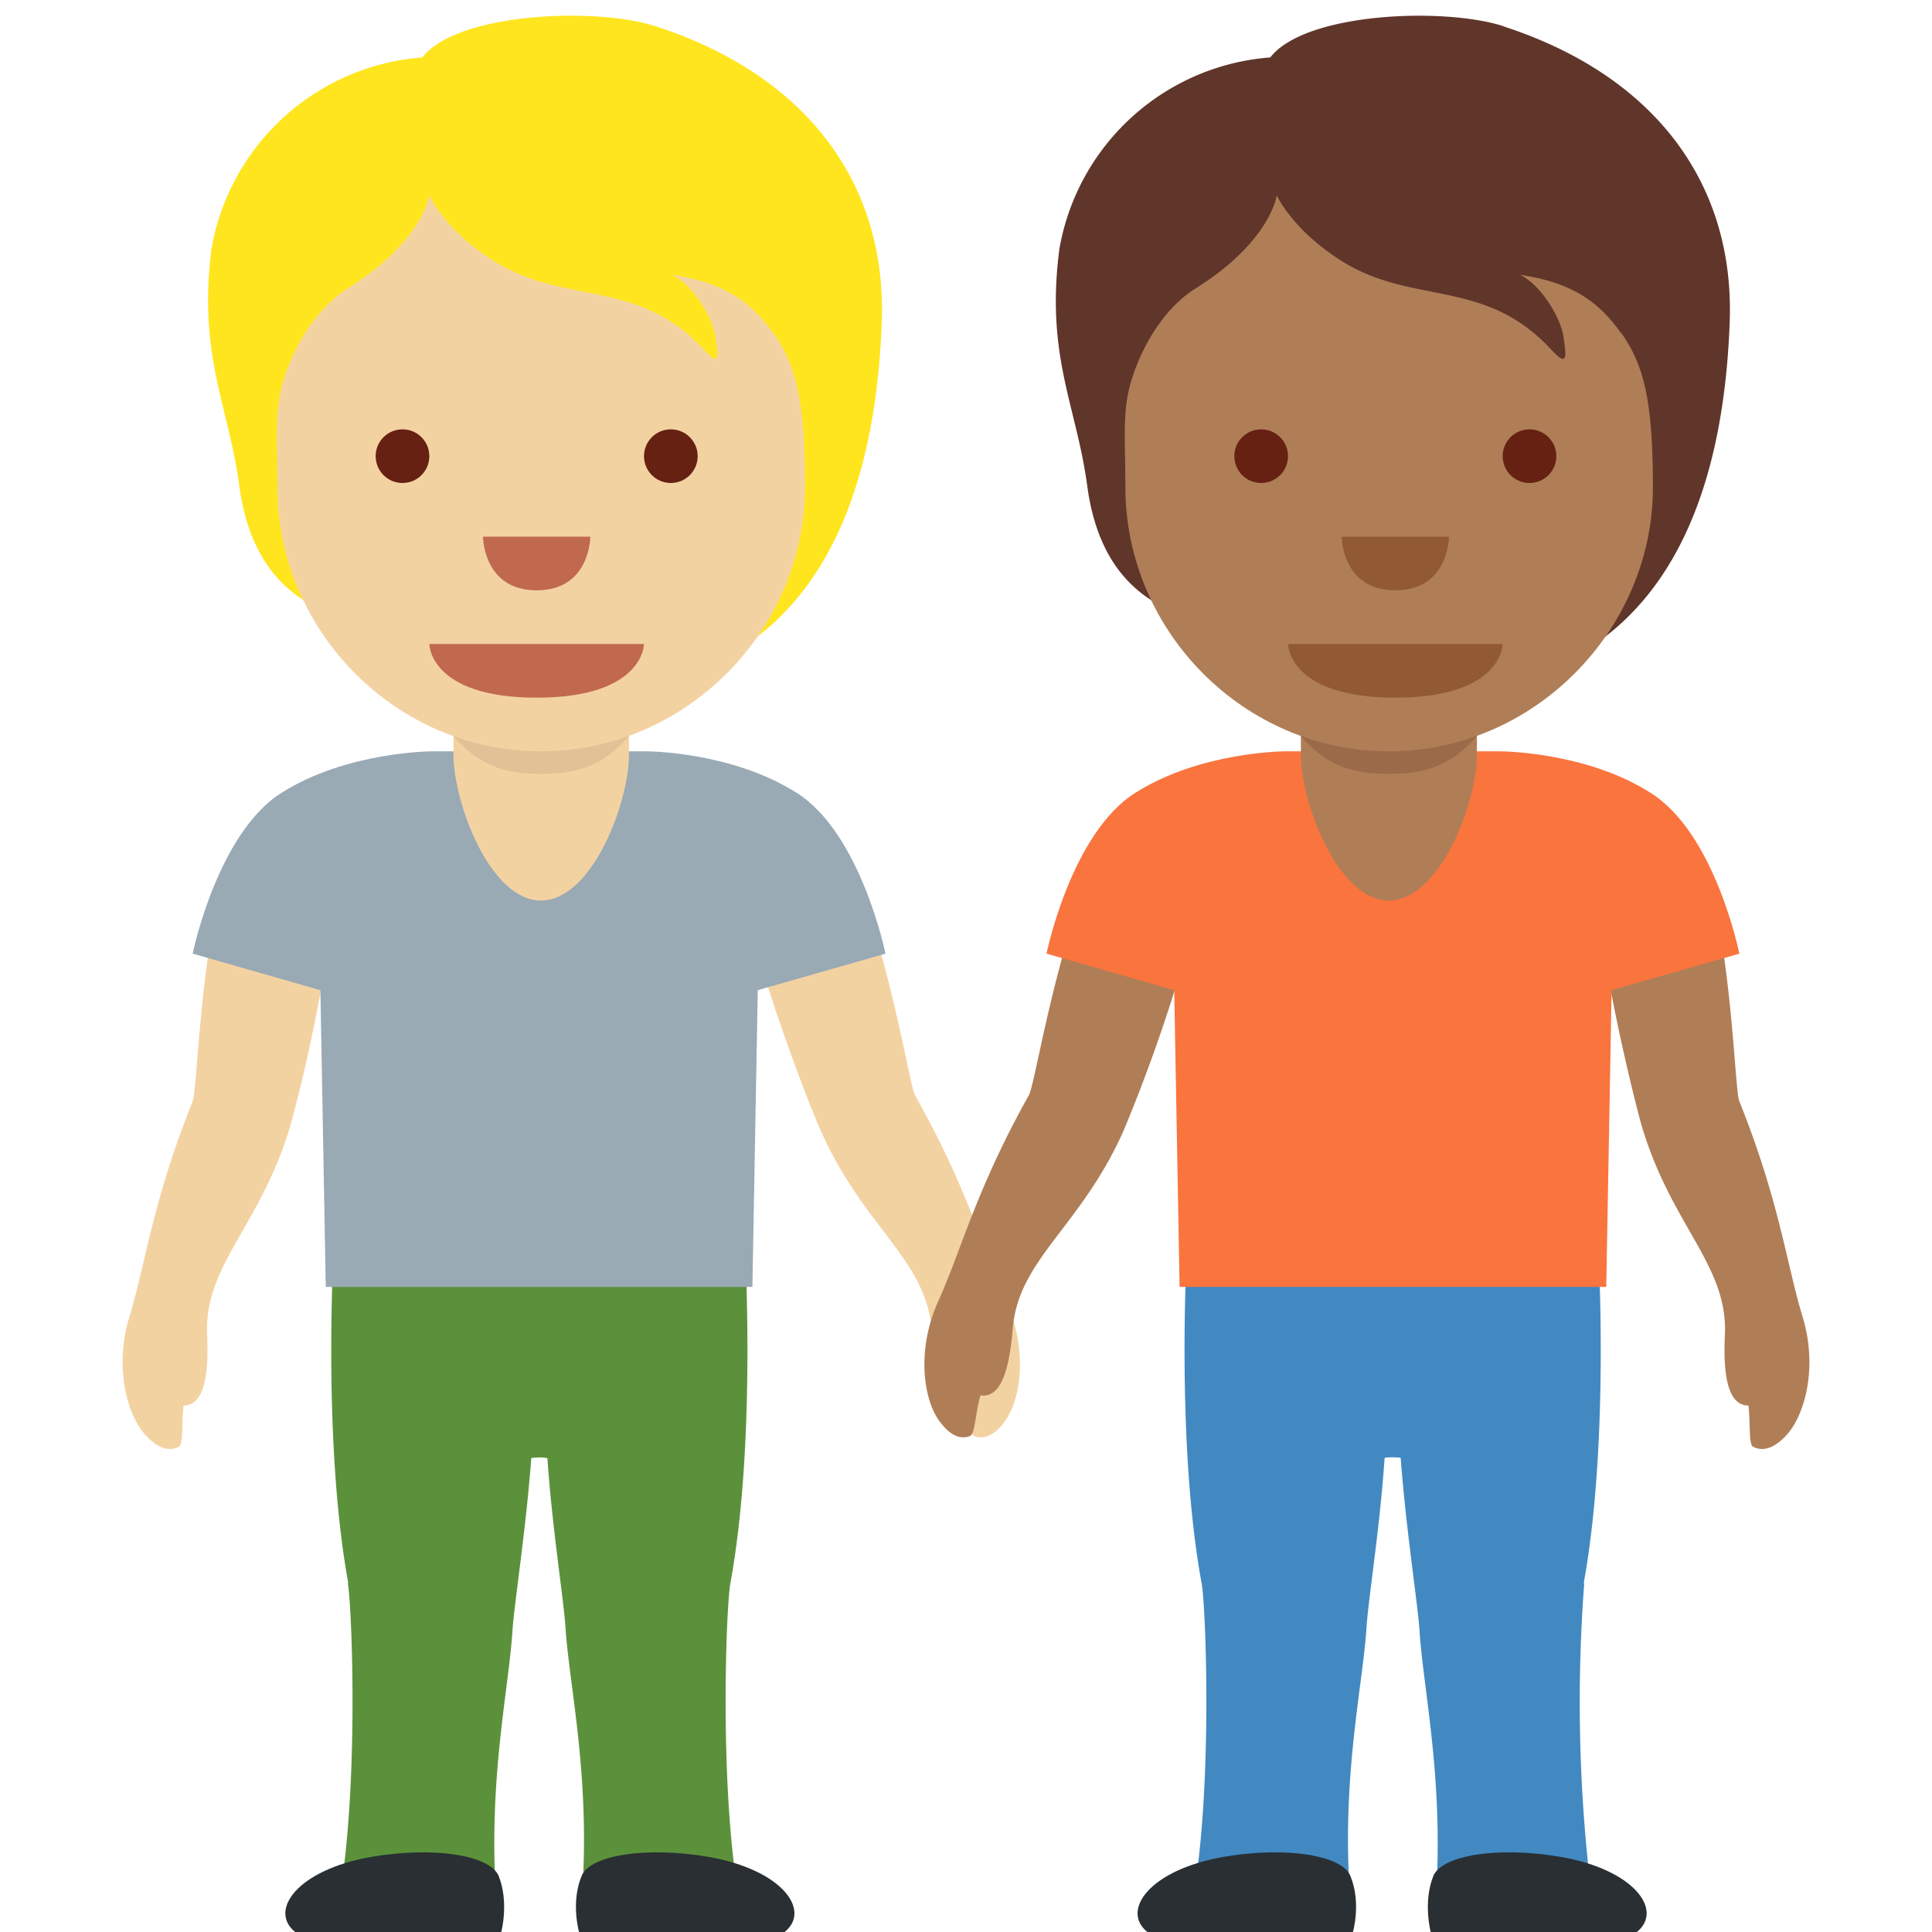
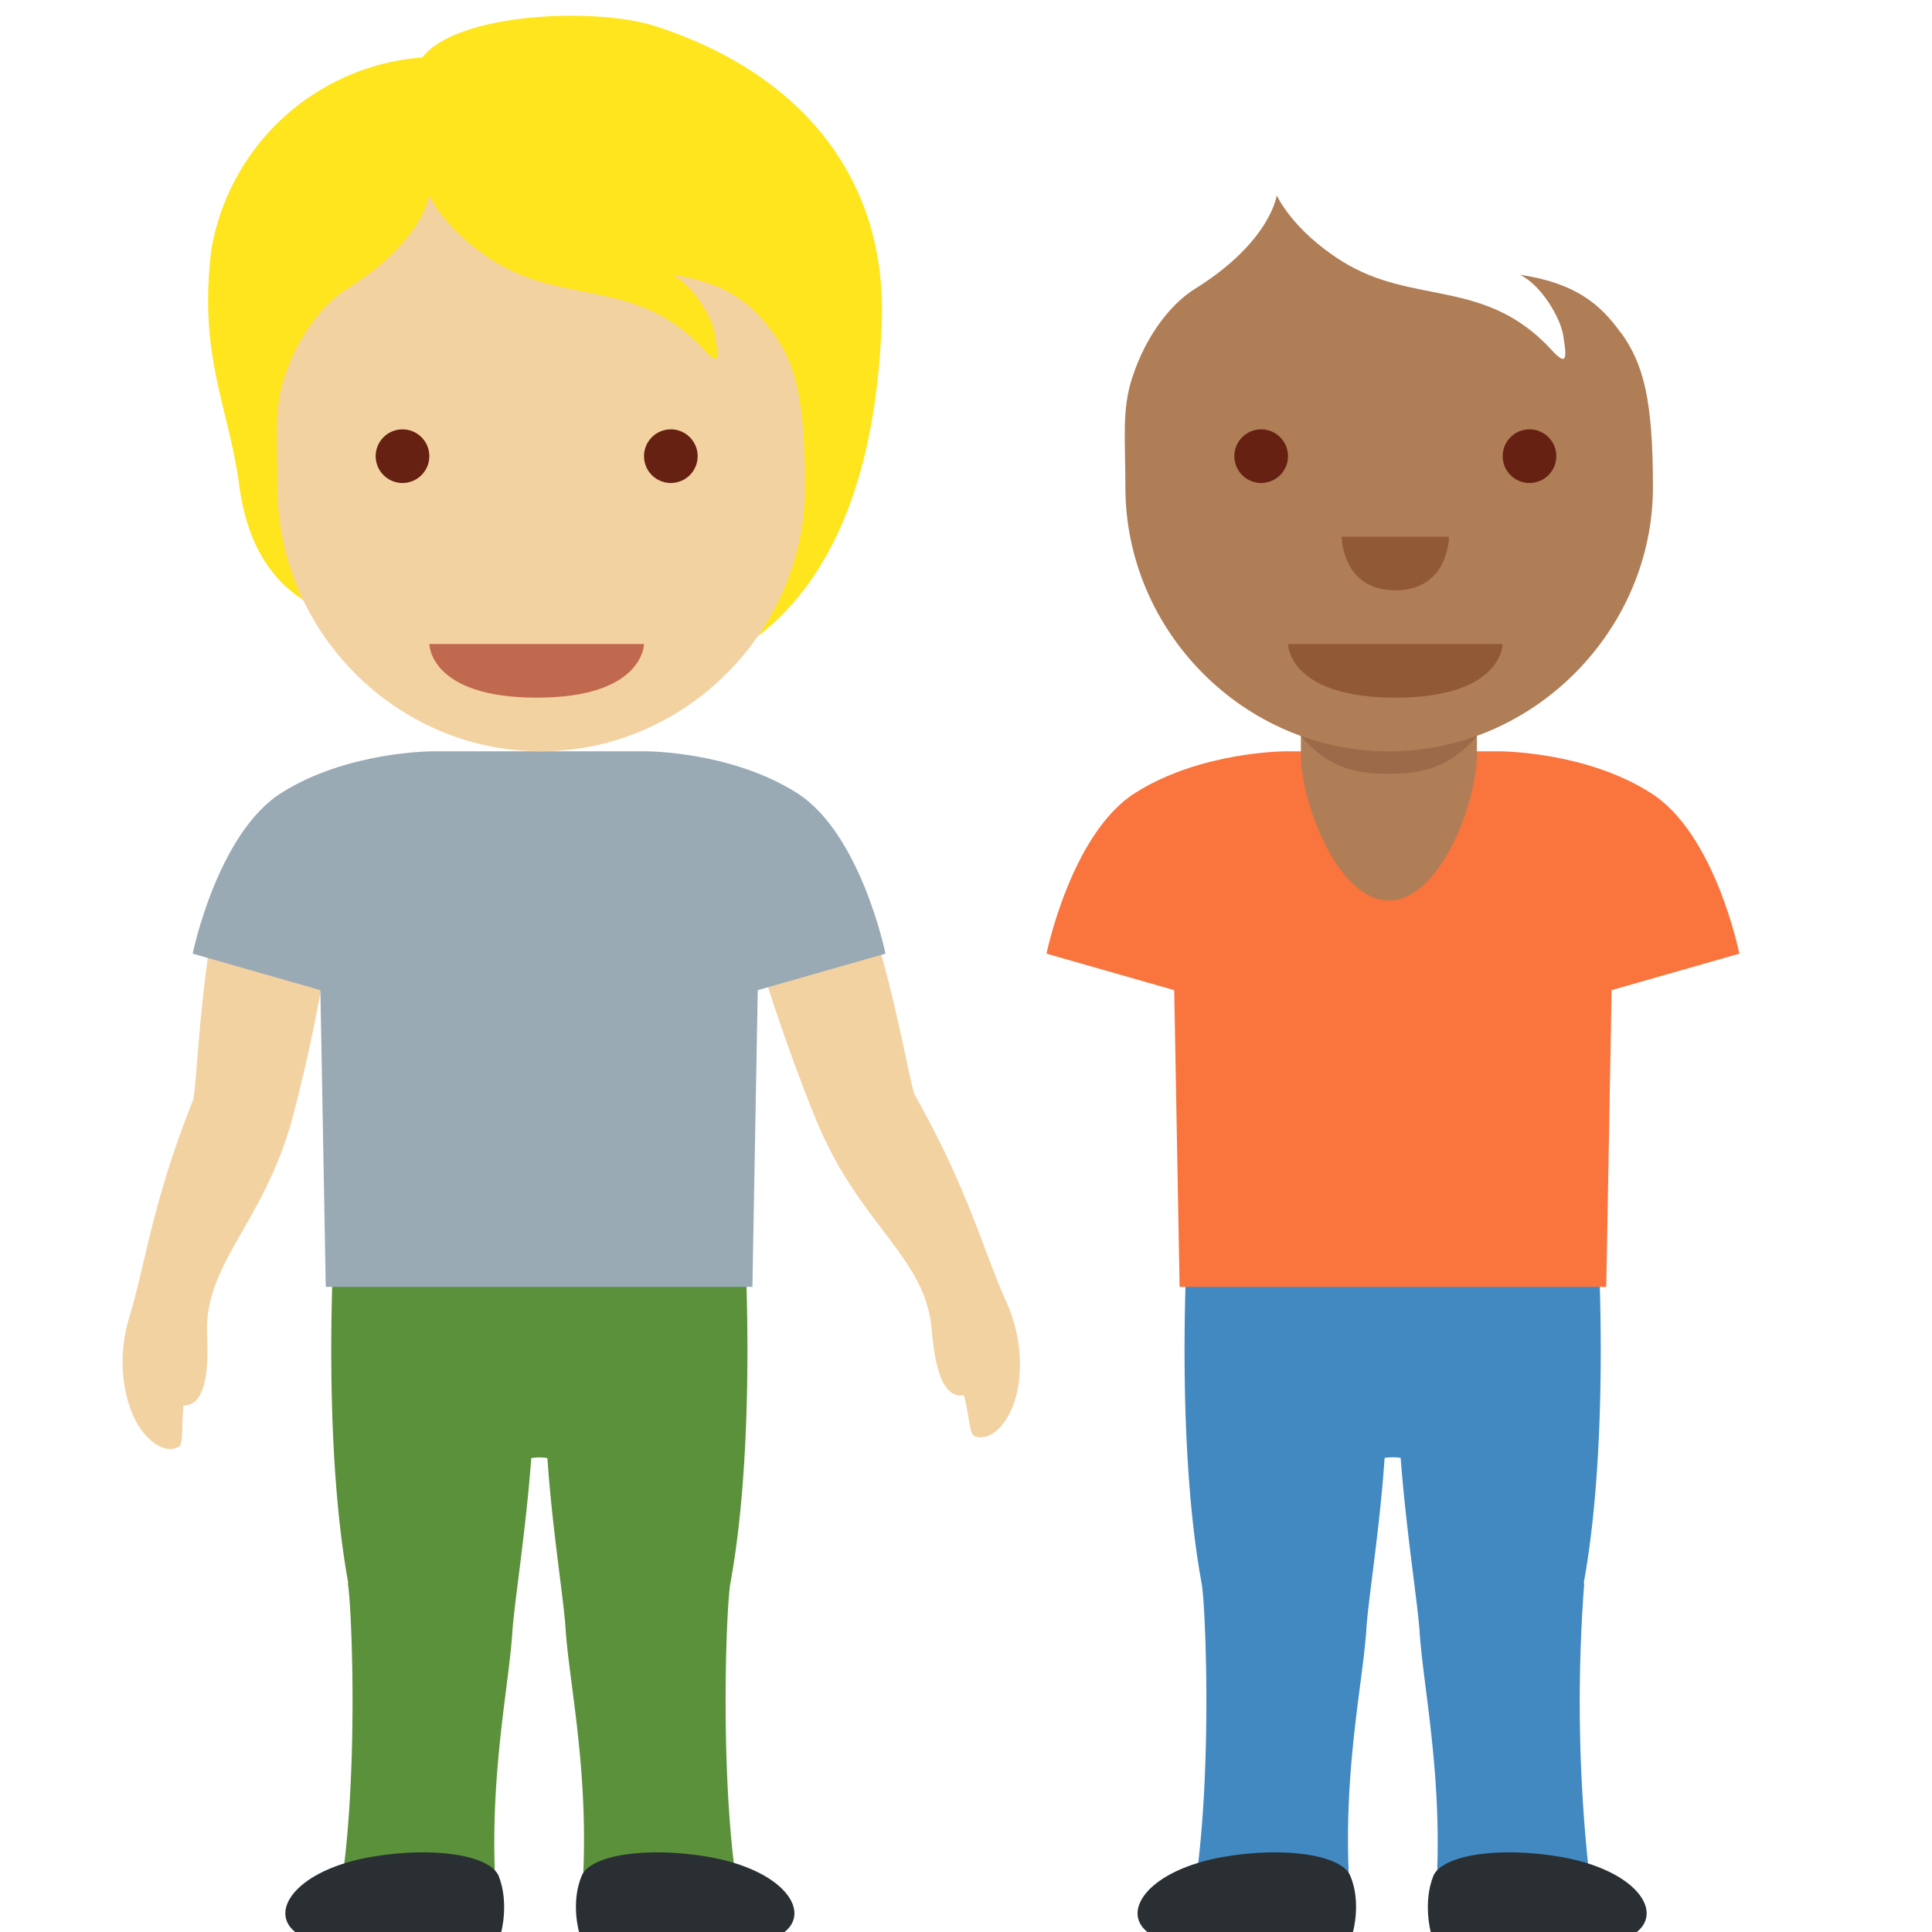
<svg xmlns="http://www.w3.org/2000/svg" viewBox="0 0 36 36">
  <path d="M18.15 26.76c.28.1.5-.16.59-.3.28-.4.42-1.31 0-2.23-.42-.93-.7-2.07-1.69-3.82-.11-.2-.49-2.75-1.24-4.35-.2-.44-1.5-.69-2-.53-.52.15 0 .98.03 1.13.34 1.65 1.3 4.08 1.45 4.4.8 1.81 1.96 2.4 2.07 3.71.06.7.2 1.29.6 1.23.1.35.1.73.2.76zm-14.82.2c-.26.13-.5-.09-.62-.22-.33-.36-.59-1.24-.3-2.2.3-.98.43-2.15 1.18-4.02.09-.21.13-2.78.66-4.47.14-.46 1.4-.88 1.92-.8.53.1.12.98.11 1.14a30.37 30.37 0 0 1-.86 4.55c-.55 1.9-1.63 2.63-1.56 3.95.03.69-.04 1.3-.44 1.3-.04.36 0 .73-.09.77z" fill="#f3d2a2" />
  <path d="M6.49 29.5c-.5-2.73-.26-6.48-.26-6.48h7.64s.24 3.75-.26 6.48c-.07.34-.2 3.34.1 5.5.07.48-2.88.94-2.84-.13.08-1.96-.26-3.5-.33-4.5-.03-.54-.25-1.87-.34-3.2a.87.87 0 0 0-.3 0c-.1 1.33-.31 2.66-.35 3.2-.06 1-.4 2.54-.33 4.5.04 1.07-2.9.6-2.84.13.3-2.16.17-5.16.1-5.5z" fill="#5c913b" />
  <path d="M5.5 36c-.5-.4.04-1.16 1.42-1.4 1.17-.2 2.2-.03 2.37.35.2.5.05 1.05.05 1.05zm9.12 0c.5-.4-.04-1.16-1.42-1.4-1.16-.2-2.2-.03-2.36.35-.21.5-.05 1.05-.05 1.05z" fill="#292f33" />
  <path d="M5.25 14.77C6.47 14 8.05 14 8.05 14h4s1.57 0 2.79.77c1.2.75 1.66 3 1.66 3l-2.38.68-.1 5.53H6.07l-.1-5.53-2.38-.68s.46-2.25 1.66-3z" fill="#99aab5" />
  <path d="M12.22.49c-1.1-.36-3.7-.26-4.35.58a4.32 4.32 0 0 0-3.93 3.57c-.25 2 .32 2.92.52 4.42.23 1.7 1.19 2.23 1.95 2.46 1.1 1.45 2.26 1.39 4.22 1.39 3.82 0 5.64-2.56 5.8-6.9.1-2.63-1.44-4.62-4.21-5.52z" fill="#ffe51e" />
-   <path d="M8.45 11.6v2.46c0 .9.68 2.72 1.63 2.72s1.64-1.82 1.64-2.72V11.6z" fill="#f3d2a2" />
-   <path d="M8.45 13.72c.5.56.96.7 1.63.7.67 0 1.15-.14 1.64-.7v-.67H8.45z" fill="#e2c196" />
  <path d="M14.4 6.2c-.37-.52-.84-.93-1.88-1.08.39.18.76.8.81 1.14.05.34.1.61-.2.27-1.24-1.36-2.59-.83-3.92-1.66C8.28 4.29 8 3.64 8 3.64s-.12.86-1.53 1.74c-.4.25-.9.82-1.17 1.65-.2.6-.13 1.14-.13 2.05 0 2.67 2.2 4.92 4.91 4.92S15 11.73 15 9.08c0-1.66-.18-2.3-.6-2.89z" fill="#f3d2a2" />
  <path d="M12 12H8s0 1 2 1 2-1 2-1z" fill="#c1694f" />
  <circle cx="7.5" cy="8.5" fill="#662113" r=".5" />
  <circle cx="12.5" cy="8.5" fill="#662113" r=".5" />
-   <path d="M9 10h2s0 1-1 1-1-1-1-1z" fill="#c1694f" />
-   <path d="M18.07 26.76c-.27.1-.48-.16-.58-.3-.28-.4-.42-1.31 0-2.23.42-.93.7-2.07 1.68-3.82.12-.2.5-2.75 1.25-4.35.2-.44 1.5-.69 2-.53.52.15 0 .98-.03 1.13a30.44 30.44 0 0 1-1.45 4.4c-.8 1.81-1.97 2.4-2.07 3.71-.06.7-.2 1.29-.6 1.23-.1.35-.1.73-.2.76zm14.6.2c.26.13.5-.09.62-.22.33-.36.59-1.24.3-2.2-.3-.98-.43-2.15-1.18-4.02-.09-.21-.13-2.78-.66-4.47-.14-.46-1.4-.88-1.92-.8-.53.1-.12.98-.11 1.14.12 1.68.76 4.2.86 4.55.55 1.9 1.63 2.63 1.56 3.95-.03.69.04 1.3.44 1.3.04.36 0 .73.09.77z" fill="#af7e57" />
  <path d="M29.51 29.5c.5-2.73.26-6.48.26-6.48h-7.64s-.24 3.75.26 6.48c.07.34.2 3.34-.1 5.5-.07.48 2.88.94 2.84-.13-.08-1.96.26-3.5.33-4.5.03-.54.25-1.87.34-3.2.01-.02.3-.02.3 0 .1 1.33.31 2.66.35 3.2.06 1 .4 2.54.33 4.5-.04 1.07 2.9.6 2.84.13a29.4 29.4 0 0 1-.1-5.5z" fill="#4289c1" />
  <path d="M30.5 36c.5-.4-.04-1.16-1.42-1.4-1.17-.2-2.2-.03-2.37.35-.2.5-.05 1.05-.05 1.05zm-9.12 0c-.5-.4.04-1.16 1.42-1.4 1.16-.2 2.2-.03 2.36.35.21.5.05 1.05.05 1.05z" fill="#292f33" />
  <path d="M30.75 14.77c-1.21-.77-2.8-.77-2.8-.77h-4s-1.57 0-2.79.77c-1.2.75-1.66 3-1.66 3l2.38.68.1 5.53h7.95l.1-5.53 2.38-.68s-.45-2.25-1.66-3z" fill="#fa743e" />
-   <path d="M28.02.49c-1.1-.36-3.7-.26-4.35.58a4.32 4.32 0 0 0-3.93 3.57c-.26 2 .32 2.92.52 4.42.23 1.7 1.18 2.23 1.95 2.46 1.1 1.45 2.26 1.39 4.22 1.39 3.82 0 5.64-2.56 5.8-6.9.1-2.63-1.44-4.62-4.22-5.52z" fill="#60352a" />
  <path d="M24.24 11.6v2.46c0 .9.69 2.72 1.64 2.72s1.64-1.82 1.64-2.72V11.6z" fill="#af7e57" />
  <path d="M24.24 13.72c.5.56.96.7 1.64.7.67 0 1.14-.14 1.64-.7v-.67h-3.28z" fill="#9b6a49" />
  <path d="M30.2 6.2c-.37-.52-.84-.93-1.88-1.08.39.18.76.8.81 1.14.05.34.1.61-.21.27-1.24-1.36-2.58-.83-3.91-1.66-.93-.58-1.22-1.23-1.22-1.23s-.11.86-1.52 1.74c-.41.25-.9.82-1.17 1.65-.2.6-.13 1.14-.13 2.05 0 2.67 2.2 4.92 4.91 4.92s4.92-2.27 4.92-4.92c0-1.66-.18-2.3-.6-2.89z" fill="#af7e57" />
  <path d="M28 12h-4s0 1 2 1 2-1 2-1z" fill="#915a34" />
  <circle cx="23.5" cy="8.5" fill="#662113" r=".5" />
  <circle cx="28.5" cy="8.5" fill="#662113" r=".5" />
  <path d="M25 10h2s0 1-1 1-1-1-1-1z" fill="#915a34" />
</svg>